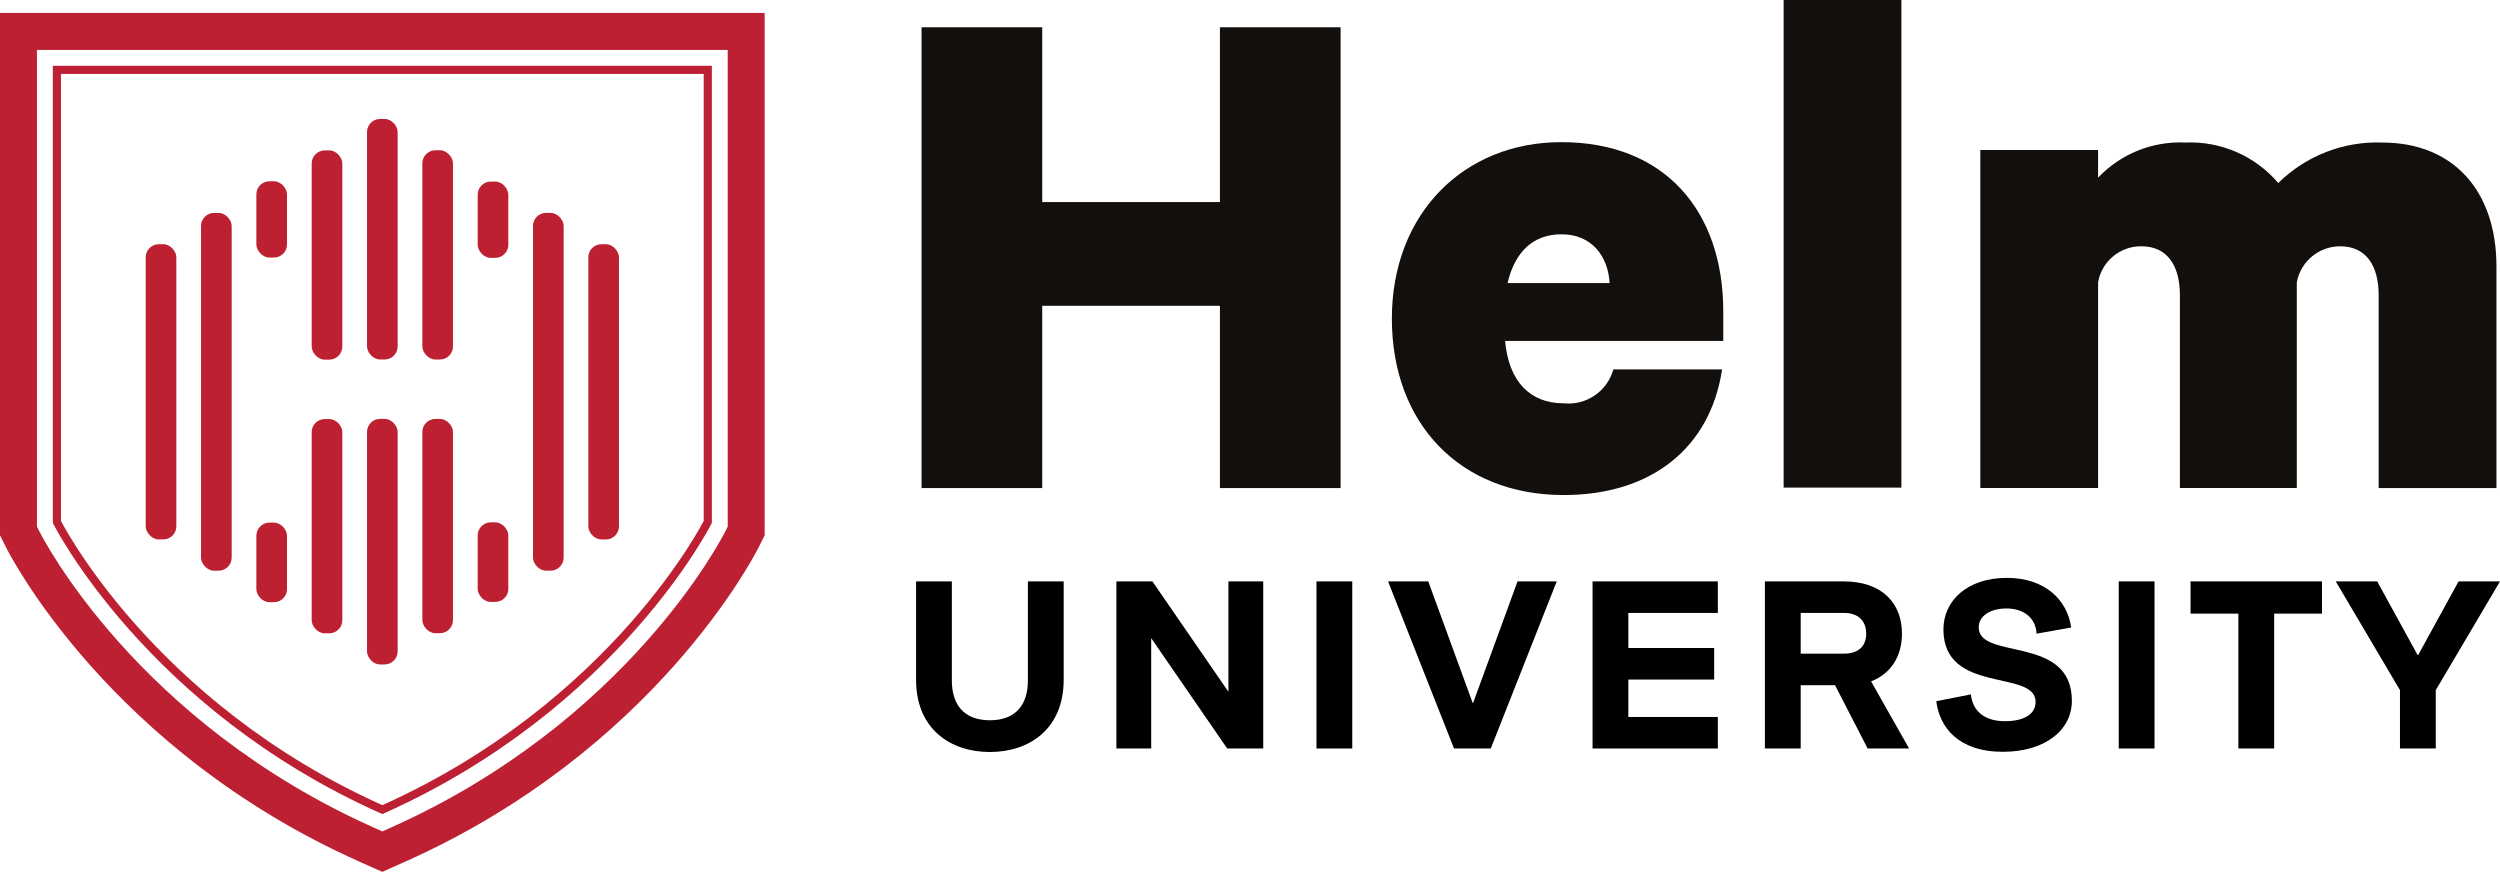
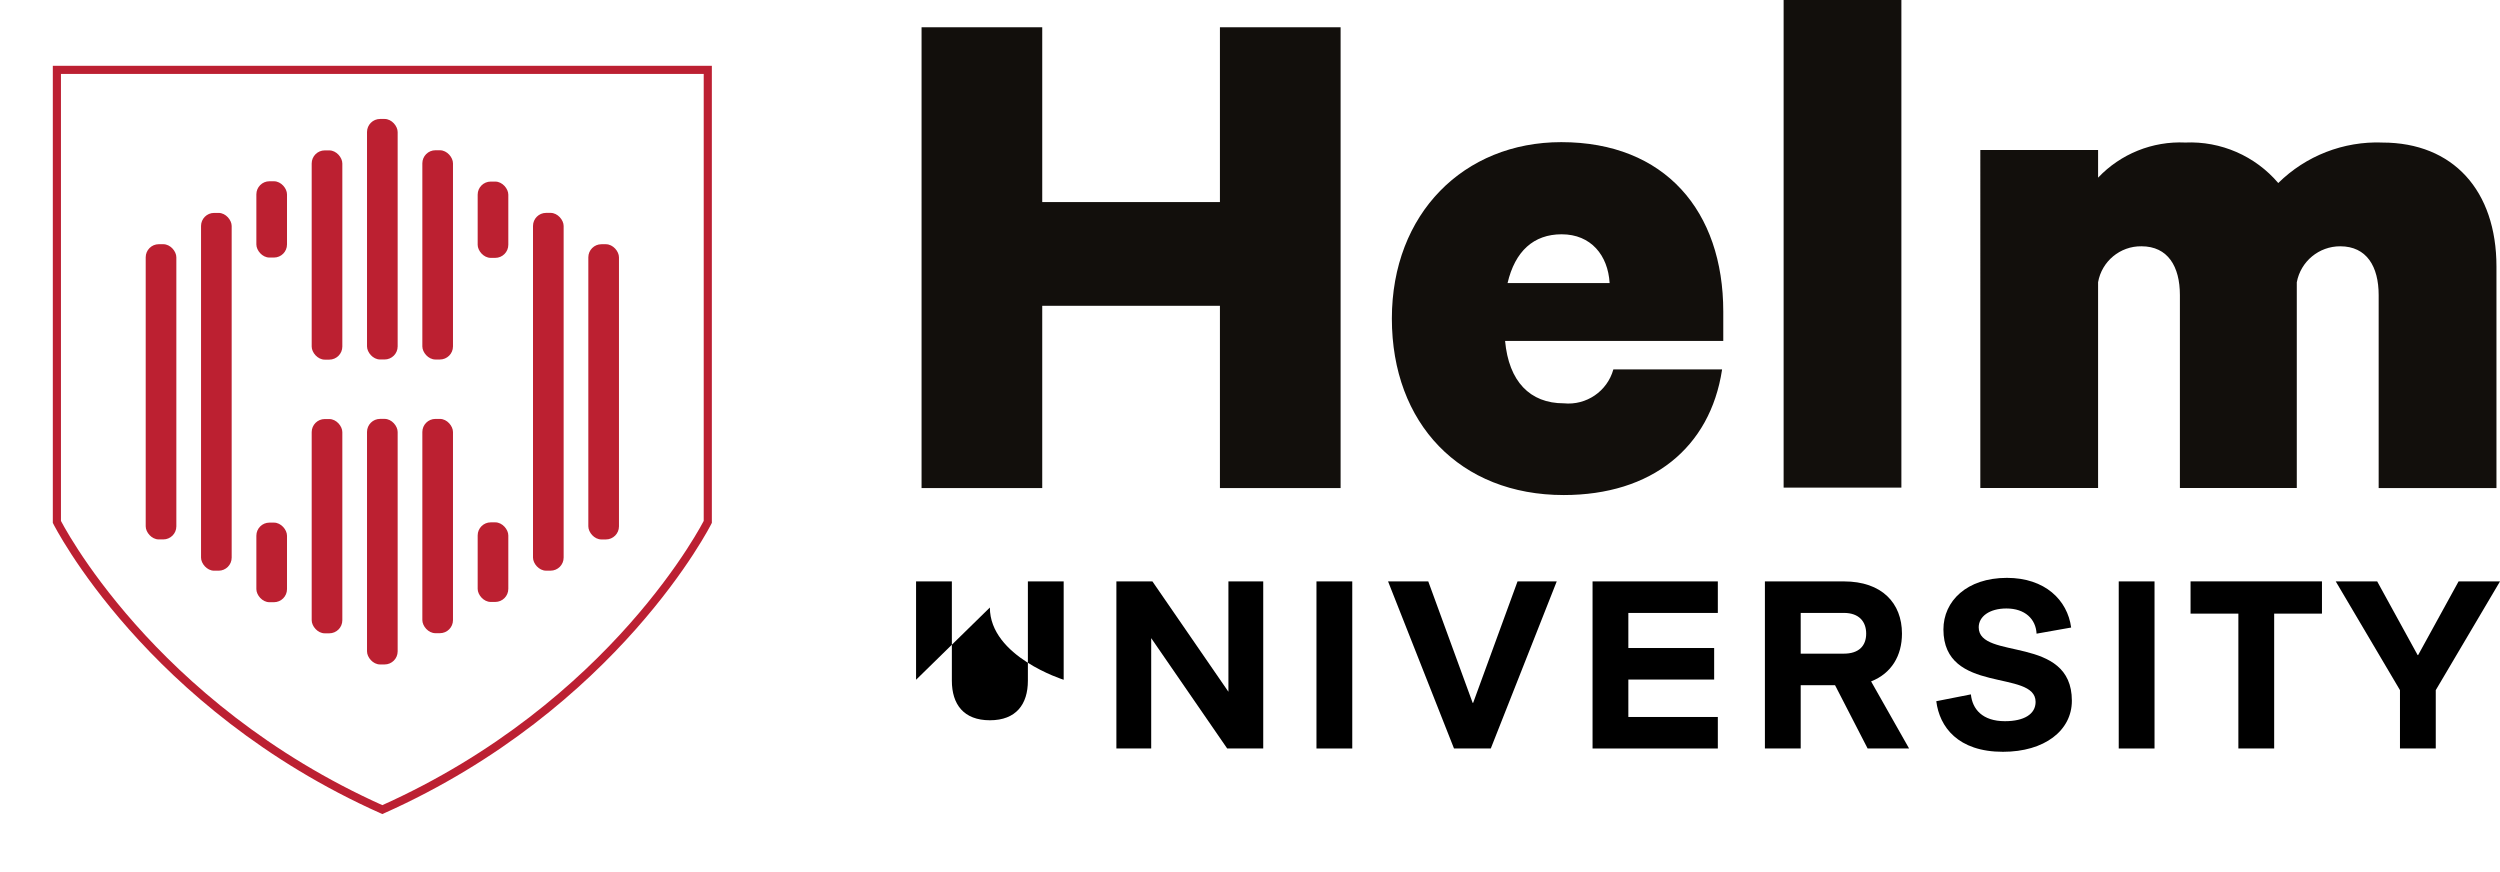
<svg xmlns="http://www.w3.org/2000/svg" id="Layer_1" viewBox="0 0 945.73 329.82">
  <defs>
    <style>.cls-1{fill:#120f0c;}.cls-2{fill:none;}.cls-2,.cls-3{stroke:#bc2032;stroke-miterlimit:10;stroke-width:3.08px;}.cls-4,.cls-3{fill:#bc2031;}</style>
  </defs>
-   <path class="cls-3" d="M1.54,6.44v195.7l2.12,4.22c1.55,3.1,39.03,76.26,132.83,118.14l8.14,3.63,8.14-3.63c93.79-41.88,131.28-115.04,132.83-118.13l2.12-4.22V6.44H1.54ZM276.83,199.57l-.96,1.92c-1.48,2.95-37.26,72.75-127.53,113.06l-3.7,1.65-3.7-1.65C50.65,274.24,14.88,204.44,13.4,201.49l-.96-1.92V17.35h264.39v182.22Z" />
  <path class="cls-2" d="M267.75,26.43v171s-34.77,69.38-123.12,108.84c-88.35-39.46-123.11-108.84-123.11-108.84V26.43h246.23Z" />
  <rect class="cls-4" x="222.56" y="92.39" width="11.59" height="111.68" rx="4.95" ry="4.95" />
  <rect class="cls-4" x="138.84" y="45" width="11.59" height="90.99" rx="4.95" ry="4.95" />
  <rect class="cls-4" x="138.84" y="158.46" width="11.59" height="92.9" rx="4.95" ry="4.95" />
  <rect class="cls-4" x="159.77" y="56.84" width="11.59" height="79.16" rx="4.95" ry="4.95" />
  <rect class="cls-4" x="159.77" y="158.47" width="11.59" height="81.06" rx="4.95" ry="4.95" />
  <rect class="cls-4" x="117.91" y="158.52" width="11.59" height="81.06" rx="4.95" ry="4.95" />
  <rect class="cls-4" x="117.91" y="56.89" width="11.59" height="79.16" rx="4.95" ry="4.95" />
  <rect class="cls-4" x="55.12" y="92.38" width="11.59" height="111.68" rx="4.95" ry="4.95" />
  <rect class="cls-4" x="76.05" y="80.54" width="11.59" height="135.35" rx="4.95" ry="4.95" />
  <rect class="cls-4" x="201.63" y="80.53" width="11.59" height="135.35" rx="4.95" ry="4.95" />
  <rect class="cls-4" x="180.7" y="68.69" width="11.59" height="28.86" rx="4.95" ry="4.95" />
  <rect class="cls-4" x="180.7" y="197.6" width="11.59" height="30.11" rx="4.95" ry="4.95" />
  <rect class="cls-4" x="96.98" y="197.7" width="11.59" height="30.11" rx="4.95" ry="4.95" />
  <rect class="cls-4" x="96.98" y="68.57" width="11.59" height="28.86" rx="4.95" ry="4.95" />
  <g id="Group_35-2">
    <path id="Path_152" class="cls-1" d="M507.14,10.32v174.3h-45.65v-68.94h-67.22v68.94h-45.65V10.32h45.65v66.12h67.22V10.32h45.65Z" />
    <path id="Path_153" class="cls-1" d="M651.43,139.91c-4.52,29.55-26.73,47.36-59.87,47.36-39.24,0-65.03-27.05-65.03-66.75s27.2-66.75,64.09-66.75c39.24,0,61.28,26.11,61.28,64.09v11.1h-82.54c1.4,15.32,9.38,23.61,22.2,23.61,8.54.86,16.46-4.55,18.76-12.82h41.11v.16ZM570.3,107.08h38.61c-.62-10.47-7.03-18.45-18.15-18.45-10.61,0-17.64,6.41-20.46,18.45Z" />
    <path id="Path_154" class="cls-1" d="M719.28,184.46h-44.55V0h44.55v184.46Z" />
    <path id="Path_155" class="cls-1" d="M901.24,53.93c26.73,0,43.15,18.15,43.15,46.9v83.79h-44.56v-73c0-10.79-4.53-18.45-14.54-18.45-8.04-.01-14.94,5.7-16.43,13.6v77.85h-44.22v-73c0-10.79-4.53-18.45-14.54-18.45-8.06-.1-15.01,5.66-16.41,13.6v77.85h-44.55V56.74h44.55v10.47c8.54-9.01,20.58-13.86,32.99-13.29,13.46-.59,26.44,5.07,35.17,15.32,10.46-10.32,24.71-15.86,39.4-15.32Z" />
  </g>
-   <path d="M346.54,257.15v-37.21h13.54v37.57c0,8.9,4.45,14.96,14.38,14.96s14.38-6.05,14.38-14.96v-37.57h13.54v37.21c0,18.61-12.99,27.33-27.92,27.33s-27.92-8.72-27.92-27.33Z" />
+   <path d="M346.54,257.15v-37.21h13.54v37.57c0,8.9,4.45,14.96,14.38,14.96s14.38-6.05,14.38-14.96v-37.57h13.54v37.21s-27.92-8.72-27.92-27.33Z" />
  <path d="M435.49,283.15h-13.17v-63.21h13.63l28.75,41.75v-41.75h13.17v63.21h-13.63l-28.75-41.75v41.75Z" />
  <path d="M511.55,283.15h-13.54v-63.21h13.54v63.21Z" />
  <path d="M588.9,219.94l-24.95,63.21h-13.91l-24.95-63.21h15.21l16.79,45.94h.19l16.79-45.94h14.84Z" />
  <path d="M649.84,283.15h-47.39v-63.21h47.39v11.93h-33.85v13.27h32.46v11.93h-32.46v14.16h33.85v11.93Z" />
  <path d="M706.51,283.15l-12.33-23.95h-12.99v23.95h-13.54v-63.21h29.87c14.37,0,21.98,8.19,21.98,19.76,0,8.37-3.99,15.05-11.68,18.07l14.37,25.37h-15.67ZM697.52,231.87h-16.33v15.4h16.33c5.66,0,8.44-2.94,8.44-7.57s-2.78-7.84-8.44-7.84Z" />
  <path d="M745.57,262.67c.56,5.61,4.36,10.15,12.89,10.15,7.23,0,11.59-2.67,11.59-7.3,0-12.46-34.87-2.67-34.87-27.42,0-10.68,8.81-19.5,24.02-19.5,14.38,0,22.91,8.37,24.3,18.79l-13.08,2.32c-.28-5.52-4.36-9.53-11.41-9.53-6.4,0-10.48,3.03-10.48,7.12,0,12.64,35.24,2.67,35.24,27.78,0,11.31-10.39,19.32-26.06,19.32-17.07,0-24.02-9.44-25.23-19.14l13.08-2.58Z" />
  <path d="M815.04,283.15h-13.54v-63.21h13.54v63.21Z" />
  <path d="M878.39,232.13h-18.09v51.01h-13.54v-51.01h-18.09v-12.2h49.71v12.2Z" />
  <path d="M945.73,219.94l-24.3,41.13v22.08h-13.54v-22.08l-24.3-41.13h15.68l15.3,27.87h.19l15.3-27.87h15.68Z" />
</svg>